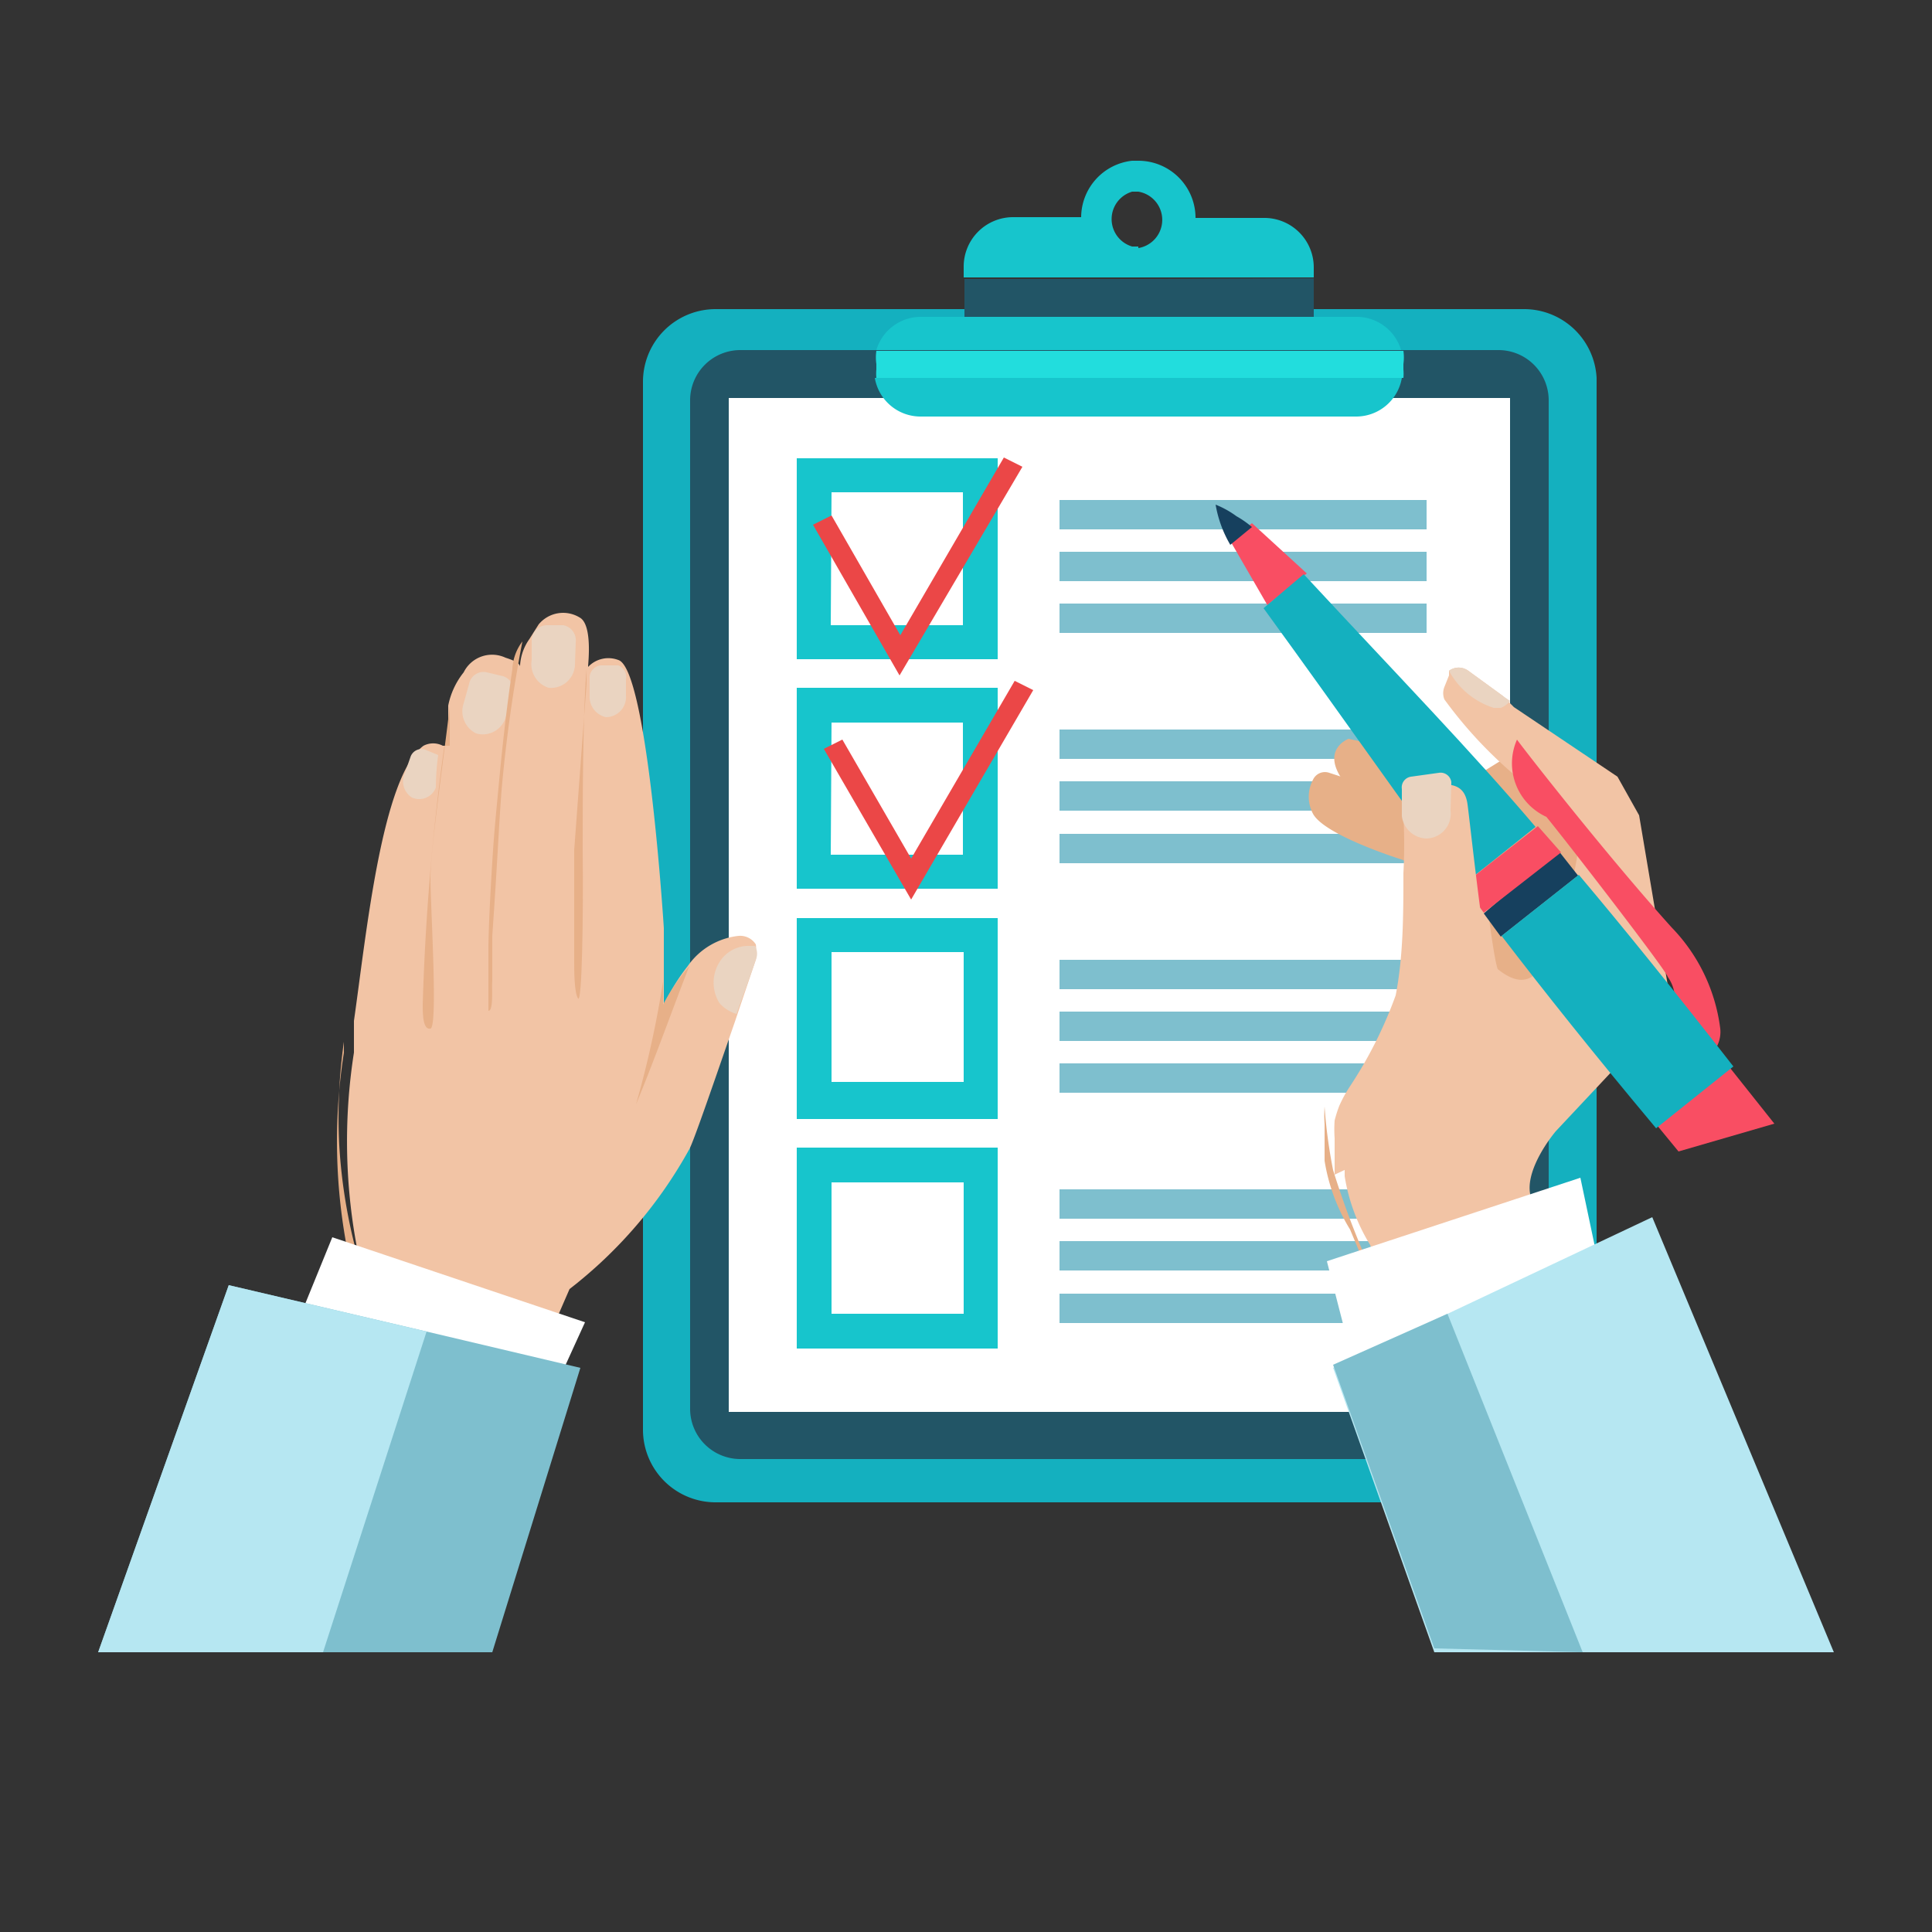
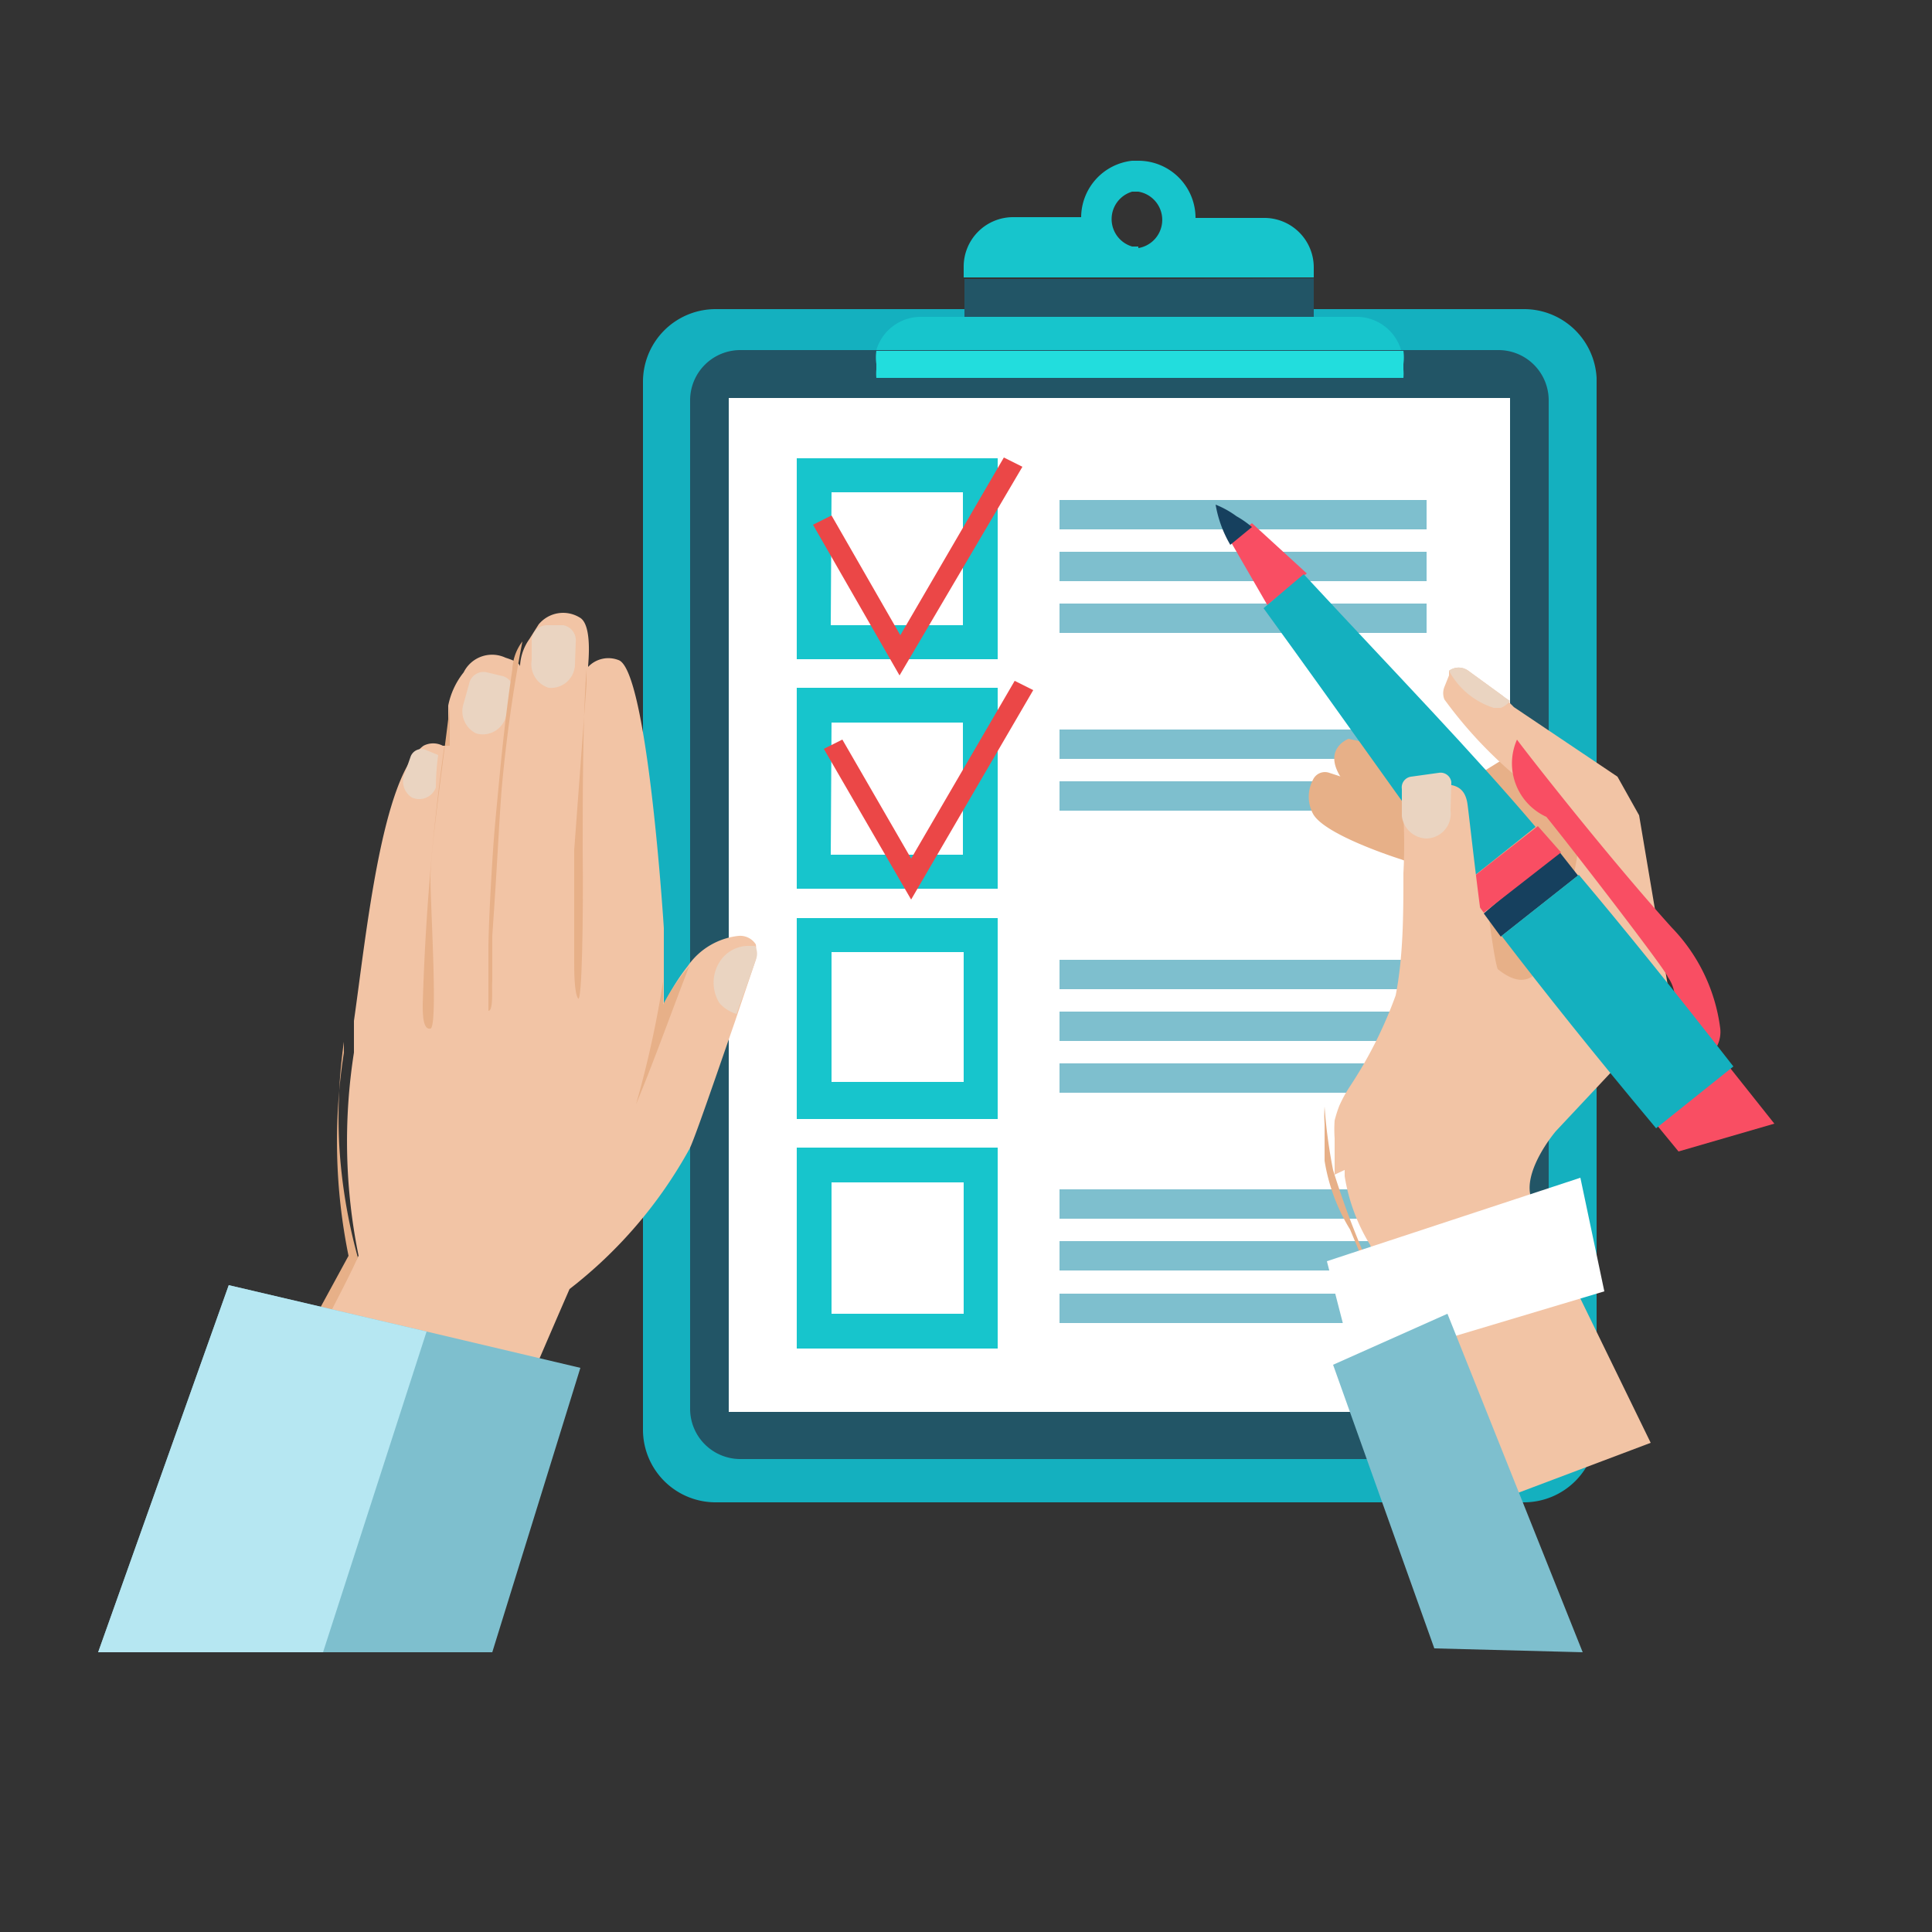
<svg xmlns="http://www.w3.org/2000/svg" id="_1" data-name="1" viewBox="0 0 25 25">
  <rect x="0" y="0" width="25" height="25" fill="#333333" stroke="none" />
  <defs>
    <style>.cls-1{fill:#14b0bf;}.cls-2{fill:#256;}.cls-3{fill:#fff;}.cls-4{fill:#17c5cc;}.cls-5{fill:#2dd;}.cls-6{fill:#7ebfce;}.cls-7{fill:#eb4747;}.cls-8{fill:#e7b088;}.cls-9{fill:#f2c4a5;}.cls-10{fill:#f94e63;}.cls-11{fill:#16405e;}.cls-12{fill:#ead4c1;}.cls-13{fill:#b6e7f2;}</style>
  </defs>
  <title>Artboard 3 copy 2</title>
  <g id="_11" data-name="11">
    <g id="_7" data-name="7">
      <path class="cls-1" d="M14.41,4H9.26a.94.94,0,0,0-.94.94V18.5a.94.94,0,0,0,.94.94H19.72a.94.94,0,0,0,.94-.94V4.89A.94.94,0,0,0,19.72,4Z" />
      <path class="cls-2" d="M14.41,4.53H9.58a.65.65,0,0,0-.65.65V18.23a.65.65,0,0,0,.65.65h9.81a.65.65,0,0,0,.65-.65V5.18a.65.65,0,0,0-.65-.65Z" />
      <polygon class="cls-3" points="14.42 5.15 9.43 5.15 9.43 18.27 14.42 18.27 19.54 18.27 19.54 5.15 14.42 5.15" />
      <g id="_1-2" data-name="1">
        <path class="cls-2" d="M14.65,3.61H12.48v.5a.64.64,0,0,0,.64.64h3.23A.64.64,0,0,0,17,4.1v-.5Z" />
        <path class="cls-4" d="M17.55,4.1H11.92a.6.6,0,0,0-.58.43h6.79A.6.6,0,0,0,17.55,4.1Z" />
        <path class="cls-5" d="M18.16,4.78V4.71a.61.61,0,0,0,0-.17H11.34a.6.6,0,0,0,0,.17v.07a.59.59,0,0,0,0,.11h6.82A.62.62,0,0,0,18.16,4.78Z" />
-         <path class="cls-4" d="M11.32,4.89a.6.6,0,0,0,.59.5h5.64a.6.6,0,0,0,.59-.5Z" />
        <path class="cls-4" d="M16.35,2.82h-.88a.74.74,0,0,0-.74-.74h-.08a.74.74,0,0,0-.66.73h-.88a.64.64,0,0,0-.64.64v.14H17V3.46A.64.64,0,0,0,16.35,2.82Zm-1.62.37h-.08a.37.37,0,0,1,0-.71h.08a.37.37,0,0,1,0,.73Z" />
      </g>
      <path class="cls-4" d="M12.91,8.53h-2.6V5.93h2.6Zm-2.16-.44h1.71V6.37H10.76Z" />
      <path class="cls-4" d="M12.91,11.5h-2.6V8.9h2.6Zm-2.16-.44h1.71V9.35H10.76Z" />
      <path class="cls-4" d="M12.91,14.48h-2.6v-2.6h2.6ZM10.76,14h1.71V12.32H10.76Z" />
      <path class="cls-4" d="M12.91,17.45h-2.6v-2.6h2.6ZM10.76,17h1.71V15.3H10.76Z" />
      <rect class="cls-6" x="13.71" y="6.47" width="4.75" height="0.38" />
      <rect class="cls-6" x="13.71" y="7.14" width="4.75" height="0.38" />
      <rect class="cls-6" x="13.71" y="7.81" width="4.75" height="0.38" />
      <rect class="cls-6" x="13.71" y="9.44" width="4.75" height="0.38" />
      <rect class="cls-6" x="13.71" y="10.11" width="4.75" height="0.38" />
-       <rect class="cls-6" x="13.71" y="10.79" width="4.75" height="0.38" />
      <rect class="cls-6" x="13.71" y="12.42" width="4.75" height="0.38" />
      <rect class="cls-6" x="13.71" y="13.09" width="4.75" height="0.38" />
      <rect class="cls-6" x="13.71" y="13.76" width="4.75" height="0.38" />
      <rect class="cls-6" x="13.71" y="15.39" width="4.75" height="0.38" />
      <rect class="cls-6" x="13.71" y="16.06" width="4.75" height="0.38" />
      <rect class="cls-6" x="13.71" y="16.74" width="4.75" height="0.38" />
      <polygon class="cls-7" points="12.99 5.92 11.65 8.22 10.76 6.67 10.52 6.79 11.64 8.74 13.23 6.04 12.99 5.92" />
      <polygon class="cls-7" points="13.13 8.81 11.79 11.11 10.9 9.57 10.66 9.69 11.79 11.64 13.37 8.93 13.13 8.81" />
    </g>
    <g id="_13" data-name="13">
      <path class="cls-8" d="M19.49,9.8l-1,.62L17.2,10a.17.17,0,0,0-.21.09.47.47,0,0,0,0,.44c.15.28,1.14.59,1.14.59l.43.16s.35,1.67.38,1.72a11,11,0,0,0,1.33,0l.28-2.12Z" />
      <path class="cls-8" d="M17.45,9.56s-.38.14-.05.57,2.05.77,2.05.77.31-.74.31-.79S17.45,9.56,17.45,9.56Z" />
      <path class="cls-9" d="M20.13,14.64l1.5-1.6-.42-2.49-.28-.5-1.34-.9h0L19.44,9,19,8.68a.21.21,0,0,0-.25,0h0l0,.06h0l-.06.15a.22.22,0,0,0,0,.16,5.62,5.62,0,0,0,1.55,1.45.59.59,0,0,1,.18.51,4.83,4.83,0,0,1-.5,1.53c-.17.24-.39.12-.54,0h0l0,0,0,0h0l0,0,0,0,0,0v0h0v0c-.08-.22-.26-1.89-.29-2.11s-.25-.33-.56-.22-.19.25-.18.42a7,7,0,0,1,0,.74c0,.51-.11,1-.16,1.53a5.57,5.57,0,0,1-.6,1.19,1.72,1.72,0,0,0-.13.24l0,0a1.56,1.56,0,0,0-.06.19,1.66,1.66,0,0,0,0,.23v.19s0,0,0,0,0,0,0,.07v.21a2.43,2.43,0,0,0,.33.89S19,19.58,19,19.56l2.36-.89-1.55-3.18C19.73,15.23,19.95,14.86,20.13,14.64Z" />
      <g id="_3" data-name="3">
        <path class="cls-10" d="M15.92,7l.48.83.51-.41-.71-.65Z" />
        <polygon class="cls-10" points="21.26 14.34 21.72 14.9 22.96 14.54 22.34 13.76 21.26 14.34" />
        <path class="cls-11" d="M19.2,11.82l.22.3,1-.79L20.16,11Z" />
        <path class="cls-1" d="M16.35,7.87c1.09,1.5,1.81,2.54,2.58,3.58l.94-.75c-.85-1-1.72-1.89-3-3.27Z" />
        <path class="cls-10" d="M21.63,12c-.9-1-2-2.42-2-2.43a.76.76,0,0,0,.38,1c.31.38,1.56,2,1.57,2.07a.5.5,0,0,1,.09.23c0,.06,0,.14-.17.17s-.16.09-.16.14.56.45.73.52h0a.41.41,0,0,0,.19-.39A2.29,2.29,0,0,0,21.63,12Z" />
        <path class="cls-10" d="M18.93,11.45l.27.36,1-.78-.3-.34Z" />
        <path class="cls-1" d="M19.43,12.11c.56.73,1.18,1.51,2,2.49l1-.8c-.78-1-1.41-1.78-2-2.48Z" />
        <path class="cls-11" d="M15.73,6.53a1.54,1.54,0,0,0,.19.52l.28-.23A1.23,1.23,0,0,0,16,6.68,1.21,1.21,0,0,0,15.73,6.53Z" />
      </g>
      <path class="cls-12" d="M19.44,9,19,8.68a.21.21,0,0,0-.25,0,1,1,0,0,0,.58.48h.09a.28.28,0,0,0,.12-.09Z" />
      <path class="cls-9" d="M19.28,12.52l0,0,0,0h0l0,0,0,0,0,0v0h0v0c-.08-.22-.26-1.89-.29-2.11s-.16-.32-.56-.22a.33.33,0,0,0-.27.36,7.09,7.09,0,0,1,0,.75c0,.51,0,1.07-.1,1.58a5.57,5.57,0,0,1-.6,1.19,1.72,1.72,0,0,0-.13.24l0,0a1.56,1.56,0,0,0-.06.19,1.66,1.66,0,0,0,0,.23v.19s0,0,0,0,0,0,0,.07v.21l.17-.08a3.3,3.3,0,0,0,2-2.46Z" />
      <path class="cls-12" d="M18.78,10.12a.14.14,0,0,0-.16-.12l-.36.05a.14.14,0,0,0-.12.16l0,.35a.33.33,0,0,0,.32.29.32.32,0,0,0,.31-.36Z" />
      <path class="cls-8" d="M17.25,15.14a6.56,6.56,0,0,1-.11-.82,1.66,1.66,0,0,0,0,.23v.19s0,0,0,0,0,0,0,.07v.21a2.43,2.43,0,0,0,.33.89S19,19.58,19,19.56l.19-.07c-.2-.4-.59-1.21-1.3-2.74A11.05,11.05,0,0,1,17.25,15.14Z" />
    </g>
    <polygon class="cls-3" points="17.17 16.32 17.52 17.68 20.76 16.71 20.45 15.24 17.17 16.32" />
-     <polygon class="cls-13" points="23.73 21.38 21.38 15.75 19.41 16.68 17.25 17.7 18.56 21.38 23.73 21.38" />
    <path class="cls-6" d="M20.48,21.38,18.73,17l-1.48.66,1.31,3.67Z" />
    <g id="_12" data-name="12">
      <path class="cls-9" d="M8.92,14.87c.06-.11.34-.93.59-1.65v0l.27-.8a.23.23,0,0,0,0-.12.22.22,0,0,0,0-.08.24.24,0,0,0-.22-.11.92.92,0,0,0-.66.39,2.66,2.66,0,0,0-.31.5l0-.3,0-.69S8.38,8.65,8,8.54a.36.36,0,0,0-.39.09l0,0c0,.06,0,.14,0,.19h0v0l0,.08c0-.06,0-.11,0-.17s0-.08,0-.11.06-.54-.11-.63a.41.41,0,0,0-.53.09l-.12.19a.65.65,0,0,0-.12.42.2.2,0,0,0,0-.06c0-.06-.13-.1-.19-.12A.41.41,0,0,0,6,8.7a1,1,0,0,0-.2.43l0,.12V9.4c0,.06,0,.11,0,.15s0,.1,0,.1l-.07,0a.27.27,0,0,0-.25,0c-.54.4-.74,2.44-.9,3.56v.09l0,.32v0a7.41,7.41,0,0,0,.06,2.63L2.8,19.39l2.85,1.29c.58-1.33,1.14-2.67,1.72-4A5.87,5.87,0,0,0,8.92,14.87Z" />
      <path class="cls-12" d="M6.63,9a.19.19,0,0,0-.12-.25L6.3,8.7a.19.19,0,0,0-.23.15L6,9.1a.32.32,0,0,0,.16.39.31.31,0,0,0,.39-.23Z" />
      <path class="cls-12" d="M5.67,9.77h0L5.5,9.7a.15.15,0,0,0-.19.1L5.24,10a.25.25,0,0,0,.09.32.23.23,0,0,0,.31-.13A3.22,3.22,0,0,1,5.67,9.77Z" />
      <path class="cls-8" d="M5.82,9.14l0,.12V9.4c0,.06,0,.11,0,.15h0c0,.06,0,.1,0,.1l-.07,0A30.94,30.94,0,0,0,5.47,13c0,.11,0,.33.1.31s0-1.58,0-1.95S5.75,9.75,5.82,9.14Z" />
      <path class="cls-8" d="M6.37,12.7c0-.2,0-.4,0-.59.07-1,.08-1.35.12-1.88A19,19,0,0,1,6.76,8.3l0,0a.64.64,0,0,0-.13.42.18.18,0,0,0,0-.06c-.07.46-.13,1-.17,1.43s-.06.61-.08.91-.05.79-.06,1.23c0,.16,0,.32,0,.49s0,.21,0,.36C6.39,13.08,6.36,12.77,6.37,12.7Z" />
      <path class="cls-8" d="M7.54,11c0-.68,0-1.74.05-2.34l0,0c0,.06,0,.14,0,.19h0v0l0,0L7.43,11l0,1.45c0,.1,0,.4.05.47S7.55,11.9,7.54,11Z" />
      <path class="cls-8" d="M4.39,14.82a7,7,0,0,1,.06-1.34l0,.14v0a7.42,7.42,0,0,0,.06,2.63h0L2.8,19.39l.15.07c.72-1.32,1.54-2.86,1.68-3.19A7,7,0,0,1,4.39,14.82Z" />
      <path class="cls-12" d="M7.45,8.31a.2.2,0,0,0-.16-.22l-.21,0a.2.2,0,0,0-.2.19l0,.26a.32.32,0,0,0,.22.36.31.31,0,0,0,.34-.3Z" />
-       <path class="cls-12" d="M8.1,8.79A.16.16,0,0,0,8,8.61H7.78a.16.16,0,0,0-.15.17V9a.27.27,0,0,0,.21.28A.26.26,0,0,0,8.1,9Z" />
      <path class="cls-8" d="M8.58,13l0-.3a13.22,13.22,0,0,1-.35,1.59c.23-.55.49-1.28.69-1.79A2.67,2.67,0,0,0,8.58,13Z" />
      <path class="cls-12" d="M9.77,12.24l-.07,0a.44.44,0,0,0-.39.21.5.5,0,0,0,0,.53.47.47,0,0,0,.22.14s.2-.55.26-.73A.2.2,0,0,0,9.77,12.24Z" />
    </g>
-     <polygon class="cls-3" points="4.3 16.01 3.77 17.31 6.95 18.47 7.57 17.11 4.3 16.01" />
    <polygon class="cls-6" points="6.37 21.38 7.51 17.7 5.52 17.23 2.96 16.63 1.27 21.38 6.37 21.38" />
    <polygon class="cls-13" points="4.18 21.38 5.52 17.23 2.96 16.63 1.27 21.38 4.18 21.38" />
  </g>
</svg>